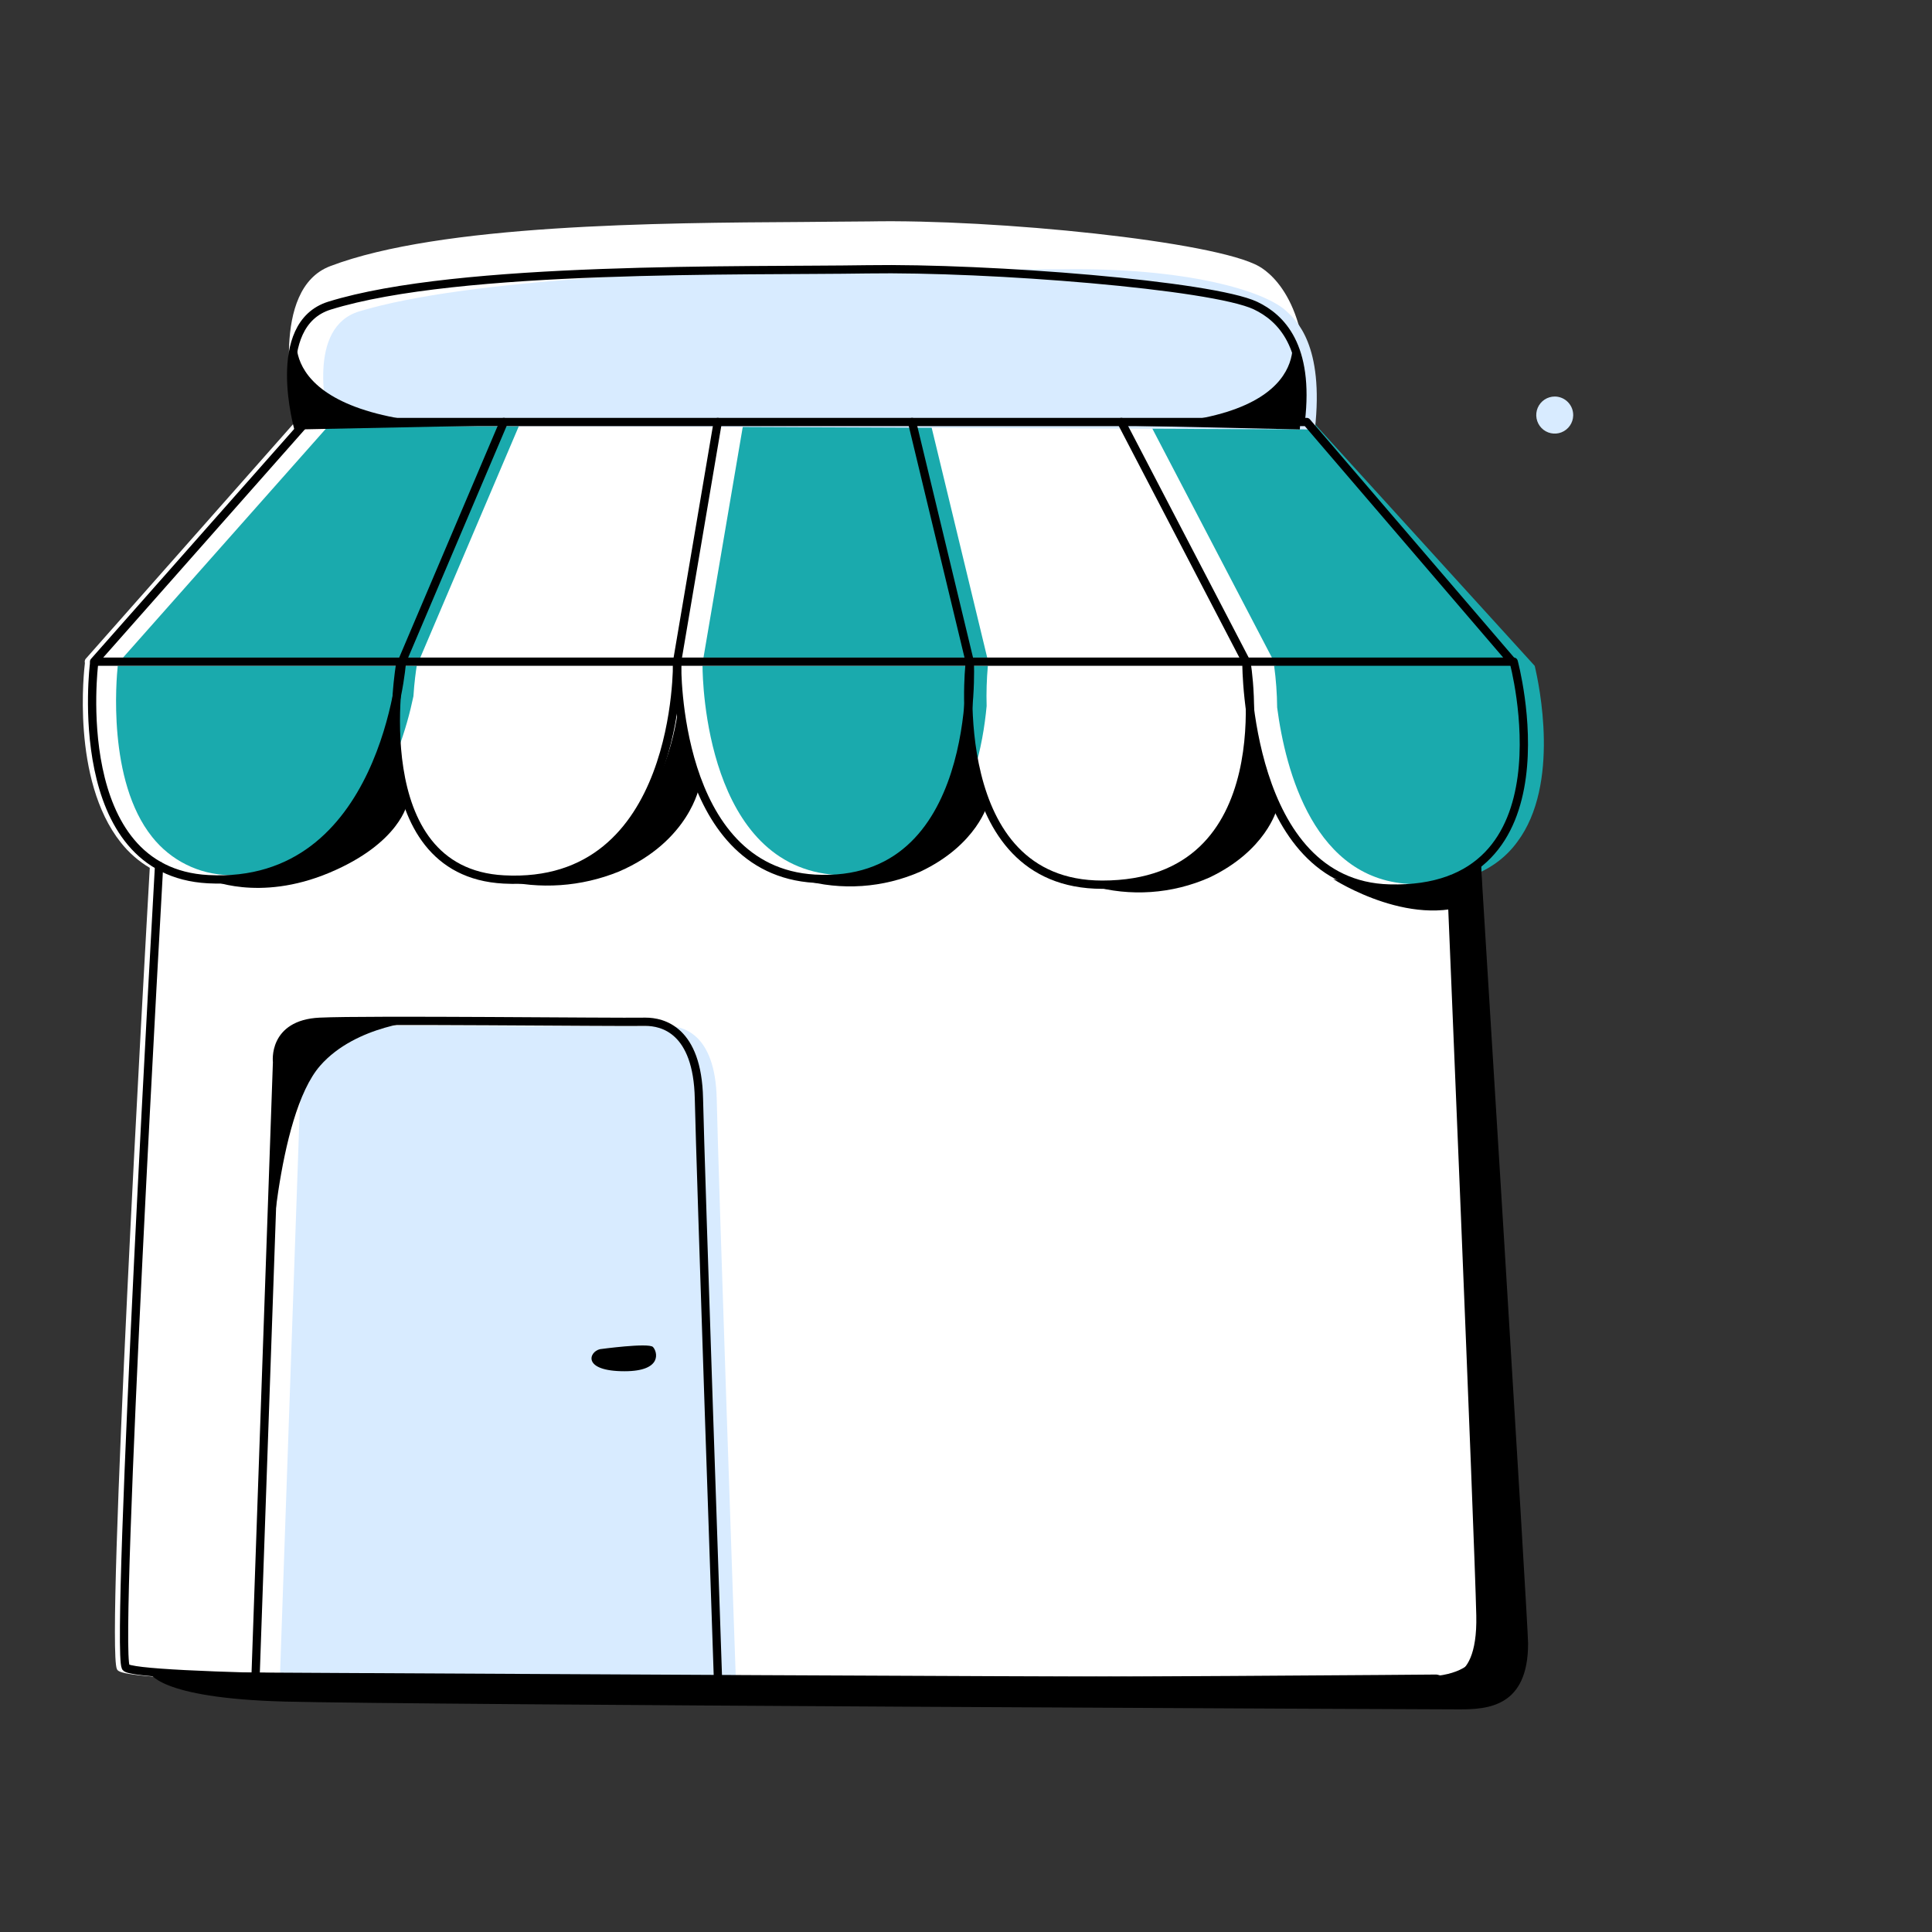
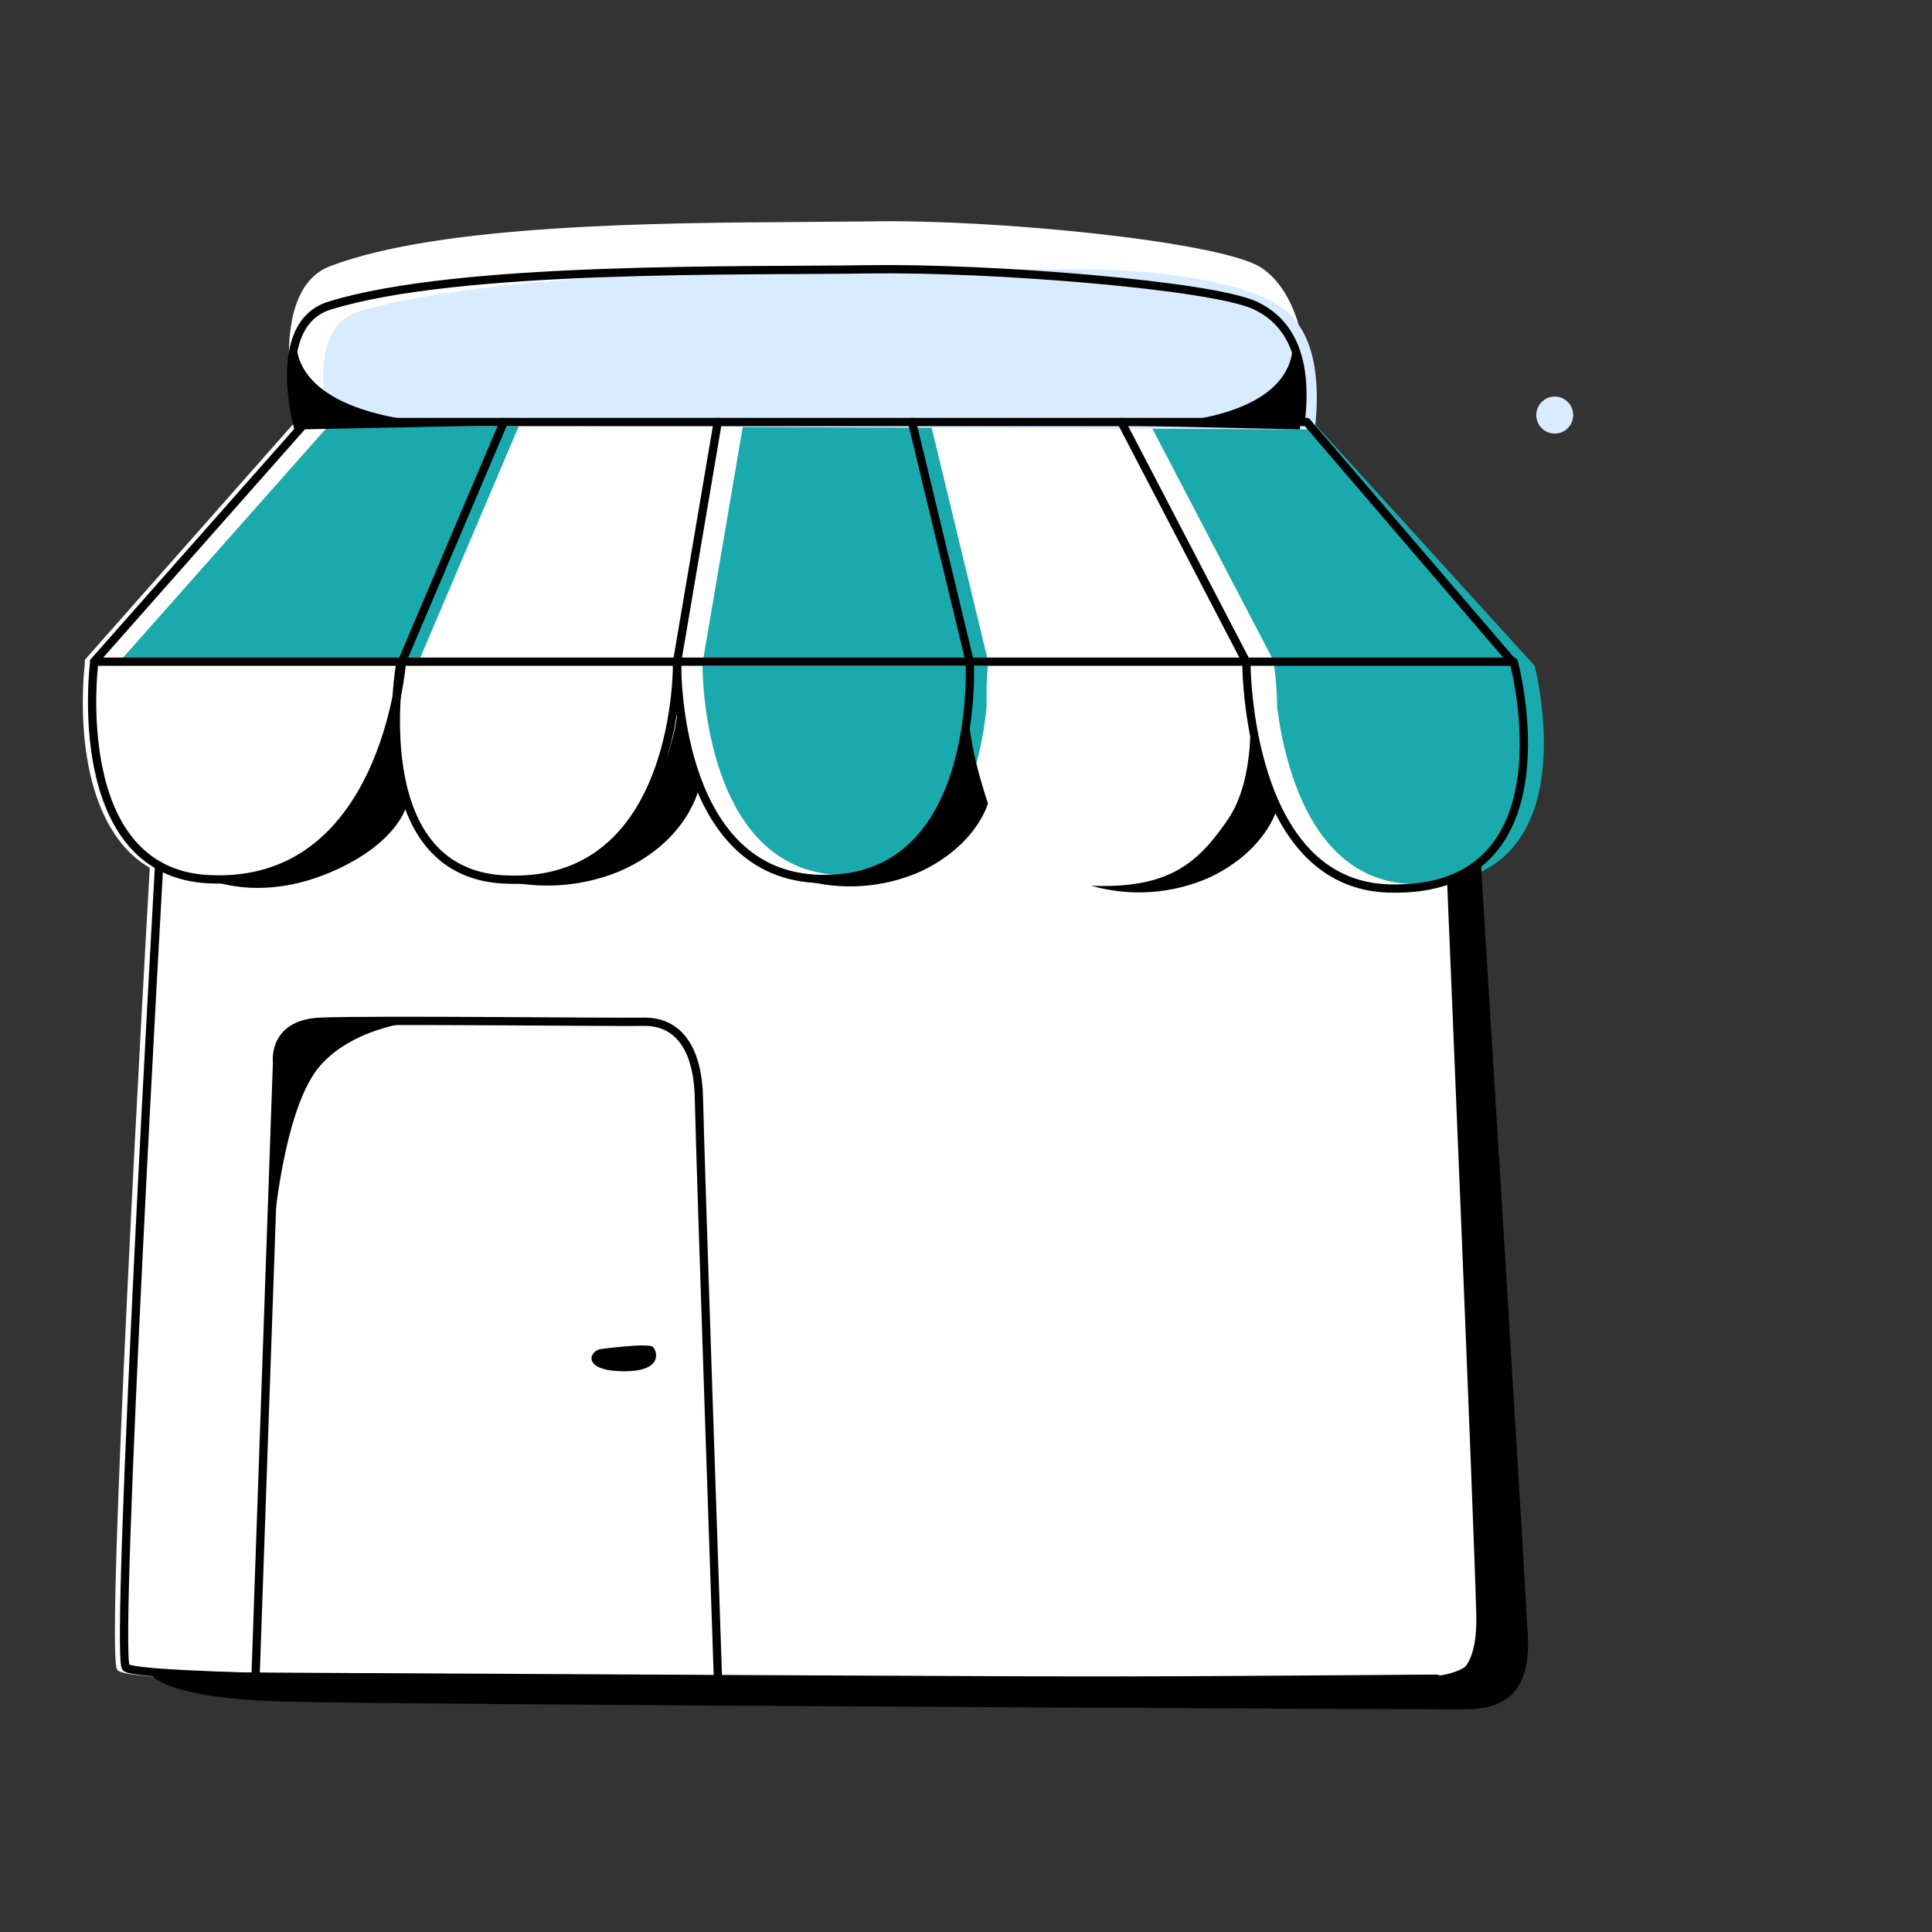
<svg xmlns="http://www.w3.org/2000/svg" width="140" height="140" viewBox="0 0 140 140" fill="none">
  <rect x="0" y="0" width="140" height="140" fill="#333333" stroke="none" />
  <path d="M112.668 28.734C112.404 28.733 112.146 28.81 111.926 28.955C111.705 29.101 111.533 29.308 111.429 29.551C111.326 29.795 111.297 30.063 111.345 30.323C111.393 30.583 111.517 30.823 111.7 31.013C111.884 31.203 112.119 31.334 112.377 31.39C112.634 31.447 112.903 31.425 113.148 31.329C113.394 31.233 113.606 31.066 113.757 30.849C113.909 30.633 113.993 30.377 114 30.112C114.004 29.933 113.973 29.756 113.909 29.589C113.844 29.423 113.746 29.271 113.622 29.142C113.498 29.014 113.35 28.912 113.186 28.842C113.022 28.772 112.846 28.735 112.668 28.734V28.734Z" fill="#D8EBFF" />
  <path d="M109.536 47.864C109.519 47.807 109.486 47.757 109.441 47.719C109.396 47.681 109.341 47.657 109.282 47.65L94.56 30.477C95.301 22.327 92.218 19.868 91.25 19.31C88.091 17.485 72.133 15.866 62.972 16.045C61.599 16.045 59.972 16.079 58.166 16.086C47.708 16.148 31.907 16.245 23.921 19.289C19.567 20.95 21.174 29.209 21.456 30.491L6.205 47.747C6.175 47.786 6.155 47.831 6.146 47.878C6.136 47.926 6.138 47.975 6.15 48.022C6.147 48.041 6.147 48.059 6.15 48.078C6.109 48.415 5.133 56.496 8.752 61.049C9.333 61.787 10.046 62.411 10.853 62.888C10.476 69.433 7.667 119.273 8.471 120.947C8.581 121.174 8.752 121.546 18.084 121.815C24.889 122.015 36.515 122.159 56.456 122.159C79.336 122.159 102.415 121.959 103.603 121.953C103.961 122.066 104.341 122.093 104.712 122.033C105.082 121.974 105.434 121.828 105.739 121.608C106.7 120.878 107.167 119.349 107.112 117.055C106.989 111.454 105.135 67.153 104.997 63.901C106.288 63.379 107.409 62.508 108.238 61.387C111.836 56.544 109.632 48.222 109.536 47.864Z" fill="white" />
  <path d="M67.484 30.877H53.833L50.977 47.651H71.536L67.484 30.877Z" fill="#1AAAAD" />
  <path d="M30.547 50.441C30.368 53.196 30.457 57.812 32.661 60.725C33.296 61.558 34.111 62.235 35.045 62.704C35.979 63.173 37.007 63.423 38.052 63.433C41.341 63.598 44.04 62.641 46.079 60.581C49.98 56.627 50.316 49.738 50.35 48.25H30.897C30.856 48.636 30.753 49.421 30.547 50.441Z" fill="white" />
  <path d="M91.511 47.651L82.755 30.877H68.074L72.119 47.651H91.511Z" fill="white" />
-   <path d="M81.52 63.805C85.001 63.805 87.659 62.682 89.424 60.464C91.587 57.708 91.992 53.871 91.957 51.171C91.833 50.202 91.757 49.227 91.731 48.25H72.195C72.217 49.234 72.183 50.218 72.092 51.198C72.174 54.037 72.73 58.28 75.072 61.035C75.87 61.954 76.864 62.68 77.981 63.159C79.097 63.639 80.307 63.859 81.52 63.805V63.805Z" fill="white" />
  <path d="M50.908 48.25C50.908 49.414 51.203 62.82 60.632 63.405C63.626 63.578 66.056 62.716 67.862 60.808C70.389 58.17 71.227 54.043 71.495 51.164C71.467 50.192 71.497 49.219 71.584 48.25H50.908Z" fill="#1AAAAD" />
  <path d="M53.255 30.877H38.224L31.082 47.651H50.398L53.255 30.877Z" fill="white" />
  <path d="M111.211 48.25L95.129 30.566L83.4 30.863L92.471 48.236H92.327C92.465 49.241 92.538 50.253 92.547 51.267C93.151 55.862 95.239 63.88 102.394 64.066C105.827 64.17 108.395 63.13 109.947 61.008C113.079 56.833 111.527 49.586 111.211 48.25Z" fill="#1AAAAD" />
-   <path d="M51.937 79.641C51.834 74.819 49.389 74.329 48.353 74.364C47.467 74.364 44.452 74.364 40.964 74.364C34.681 74.329 26.86 74.295 24.676 74.364C24.24 74.345 23.805 74.419 23.4 74.582C22.995 74.745 22.63 74.992 22.328 75.308C21.969 75.778 21.796 76.364 21.84 76.954L20.295 121.235C28.267 121.442 40.373 121.531 53.317 121.552C53.297 121.159 52.033 84.484 51.937 79.641Z" fill="#D8EBFF" />
  <path d="M37.599 30.877H23.783L8.916 47.651H30.457L37.599 30.877Z" fill="#1AAAAD" />
  <path d="M38.103 30.877L95.281 31.119C95.969 25.003 93.906 23.179 93.218 22.547C91.636 21.074 85.975 19.376 76.951 19.514C75.576 19.514 62.7 19.514 60.856 19.514C51.027 19.558 33.962 20.162 26.032 22.563C22.235 23.712 23.611 29.756 23.9 30.877H38.103Z" fill="#D8EBFF" />
-   <path d="M16.574 63.412C25.968 63.888 29.017 54.967 29.958 50.454C30.026 49.394 30.143 48.594 30.198 48.25H8.533C8.437 49.152 7.757 56.572 11.026 60.65C11.692 61.49 12.534 62.174 13.493 62.651C14.452 63.129 15.504 63.389 16.574 63.412V63.412Z" fill="#1AAAAD" />
  <path d="M10.826 121.154C10.826 121.154 11.3 123.062 20.68 123.303C30.06 123.544 103.686 123.868 105.753 123.868C107.82 123.868 110.731 123.682 110.731 119.094C110.731 117.717 107.298 62.352 107.298 62.352L105.155 64.108L107.263 118.054C107.263 118.054 108.184 121.333 103.356 121.498C98.529 121.664 10.826 121.154 10.826 121.154Z" fill="black" />
  <path d="M30.589 73.966C30.589 73.966 22.651 73.504 21.573 74.393C20.495 75.281 19.884 75.24 19.986 79.463C20.09 83.686 19.52 92.724 19.52 92.724C19.52 92.724 20 80.889 23.2 77.224C25.816 74.241 30.589 73.966 30.589 73.966Z" fill="black" />
  <path d="M21.554 24.15C21.554 24.15 19.539 30.995 36.194 30.824L21.638 31.118C21.638 31.118 20.48 25.819 21.554 24.15Z" fill="black" />
  <path d="M93.566 24.15C93.566 24.15 95.759 30.99 80.322 30.813L94.191 31.118C94.191 31.118 94.559 25.879 93.566 24.15Z" fill="black" />
  <path d="M15.09 63.709C15.09 63.709 18.729 65.403 23.872 63.24C29.016 61.077 29.524 58.184 29.524 58.184C29.524 58.184 28.198 54.051 28.679 51.502C28.078 54.24 26.883 56.811 25.177 59.031C22.801 62.09 20.734 63.936 15.09 63.709Z" fill="black" />
  <path d="M36.273 63.749C39.122 64.472 42.127 64.264 44.85 63.156C49.98 60.945 50.687 56.956 50.687 56.956C50.687 56.956 48.743 53.057 49.224 50.543C49.224 50.543 49.011 55.31 46.196 58.94C43.827 61.985 41.911 63.976 36.273 63.749Z" fill="black" />
  <path d="M58.131 63.749C60.972 64.555 64.004 64.346 66.707 63.156C70.828 61.2 71.59 58.21 71.59 58.21C71.59 58.21 69.784 53.044 70.271 50.529C70.271 50.529 70.161 55.847 68.053 58.927C65.863 62.13 63.769 63.976 58.131 63.749Z" fill="black" />
  <path d="M79.061 64.182C81.901 64.993 84.934 64.783 87.637 63.59C91.757 61.633 92.519 58.644 92.519 58.644C92.519 58.644 90.727 53.677 90.555 51.107C90.555 51.107 91.091 56.281 88.983 59.374C86.799 62.563 84.705 64.41 79.061 64.182Z" fill="black" />
-   <path d="M107.311 62.352C104.763 64.763 101.975 64.873 96.606 63.695C96.606 63.695 102.635 67.615 107.276 65.183L107.428 65.1C107.386 64.184 107.338 63.268 107.311 62.352Z" fill="black" />
  <path d="M94.259 30.538C94.904 25.059 92.816 23.021 90.983 22.146C87.833 20.66 71.712 19.376 62.844 19.516C53.977 19.657 33.258 19.236 23.882 22.146C19.449 23.52 21.638 31.119 21.638 31.119" stroke="black" stroke-width="0.6" stroke-linecap="round" stroke-linejoin="round" />
  <path d="M22.164 30.58L6.816 47.947H109.578L94.691 30.58H22.164Z" stroke="black" stroke-width="0.6" stroke-linecap="round" stroke-linejoin="round" />
  <path d="M36.509 30.58L29.127 47.947" stroke="black" stroke-width="0.6" stroke-linecap="round" stroke-linejoin="round" />
  <path d="M52.012 30.58L49.066 47.947" stroke="black" stroke-width="0.6" stroke-linecap="round" stroke-linejoin="round" />
  <path d="M66.09 30.58L70.272 47.947" stroke="black" stroke-width="0.6" stroke-linecap="round" stroke-linejoin="round" />
  <path d="M81.258 30.58L90.301 47.947" stroke="black" stroke-width="0.6" stroke-linecap="round" stroke-linejoin="round" />
  <path d="M6.815 48.113C6.815 48.113 4.913 63.171 15.089 63.709C27.951 64.398 29.125 47.947 29.125 47.947" stroke="black" stroke-width="0.6" stroke-linecap="round" stroke-linejoin="round" />
  <path d="M29.002 48.113C29.002 48.113 26.324 63.192 36.507 63.729C49.369 64.418 49.066 47.947 49.066 47.947" stroke="black" stroke-width="0.6" stroke-linecap="round" stroke-linejoin="round" />
  <path d="M49.067 48.154C49.067 48.154 48.854 63.075 59.031 63.674C71.185 64.363 70.271 47.947 70.271 47.947" stroke="black" stroke-width="0.6" stroke-linecap="round" stroke-linejoin="round" />
-   <path d="M70.257 48.195C70.257 48.195 68.506 64.108 79.871 64.108C93.192 64.108 90.315 47.947 90.315 47.947" stroke="black" stroke-width="0.6" stroke-linecap="round" stroke-linejoin="round" />
  <path d="M90.322 48.12C90.322 48.12 90.322 64.108 100.67 64.384C114.253 64.749 109.687 47.947 109.687 47.947" stroke="black" stroke-width="0.6" stroke-linecap="round" stroke-linejoin="round" />
  <path d="M11.527 62.73C11.527 62.73 8.334 119.149 9.11 120.81C9.886 122.47 104.091 121.643 104.091 121.643C104.091 121.643 107.408 122.897 107.277 117.055C107.147 111.214 105.156 63.729 105.156 63.729" stroke="black" stroke-width="0.6" stroke-linecap="round" stroke-linejoin="round" />
  <path d="M18.518 121.498L20.076 76.963C20.076 76.963 19.719 74.207 23.166 74.042C26.613 73.876 44.392 74.083 46.781 74.042C47.983 74.042 50.544 74.6 50.647 79.608C50.75 84.506 52.021 121.498 52.021 121.498" stroke="black" stroke-width="0.6" stroke-linecap="round" stroke-linejoin="round" />
  <path d="M43.478 97.766C43.478 97.766 47.001 97.284 47.316 97.608C47.632 97.932 48.044 99.365 45.256 99.365C42.166 99.365 42.668 97.952 43.478 97.766Z" fill="black" />
</svg>